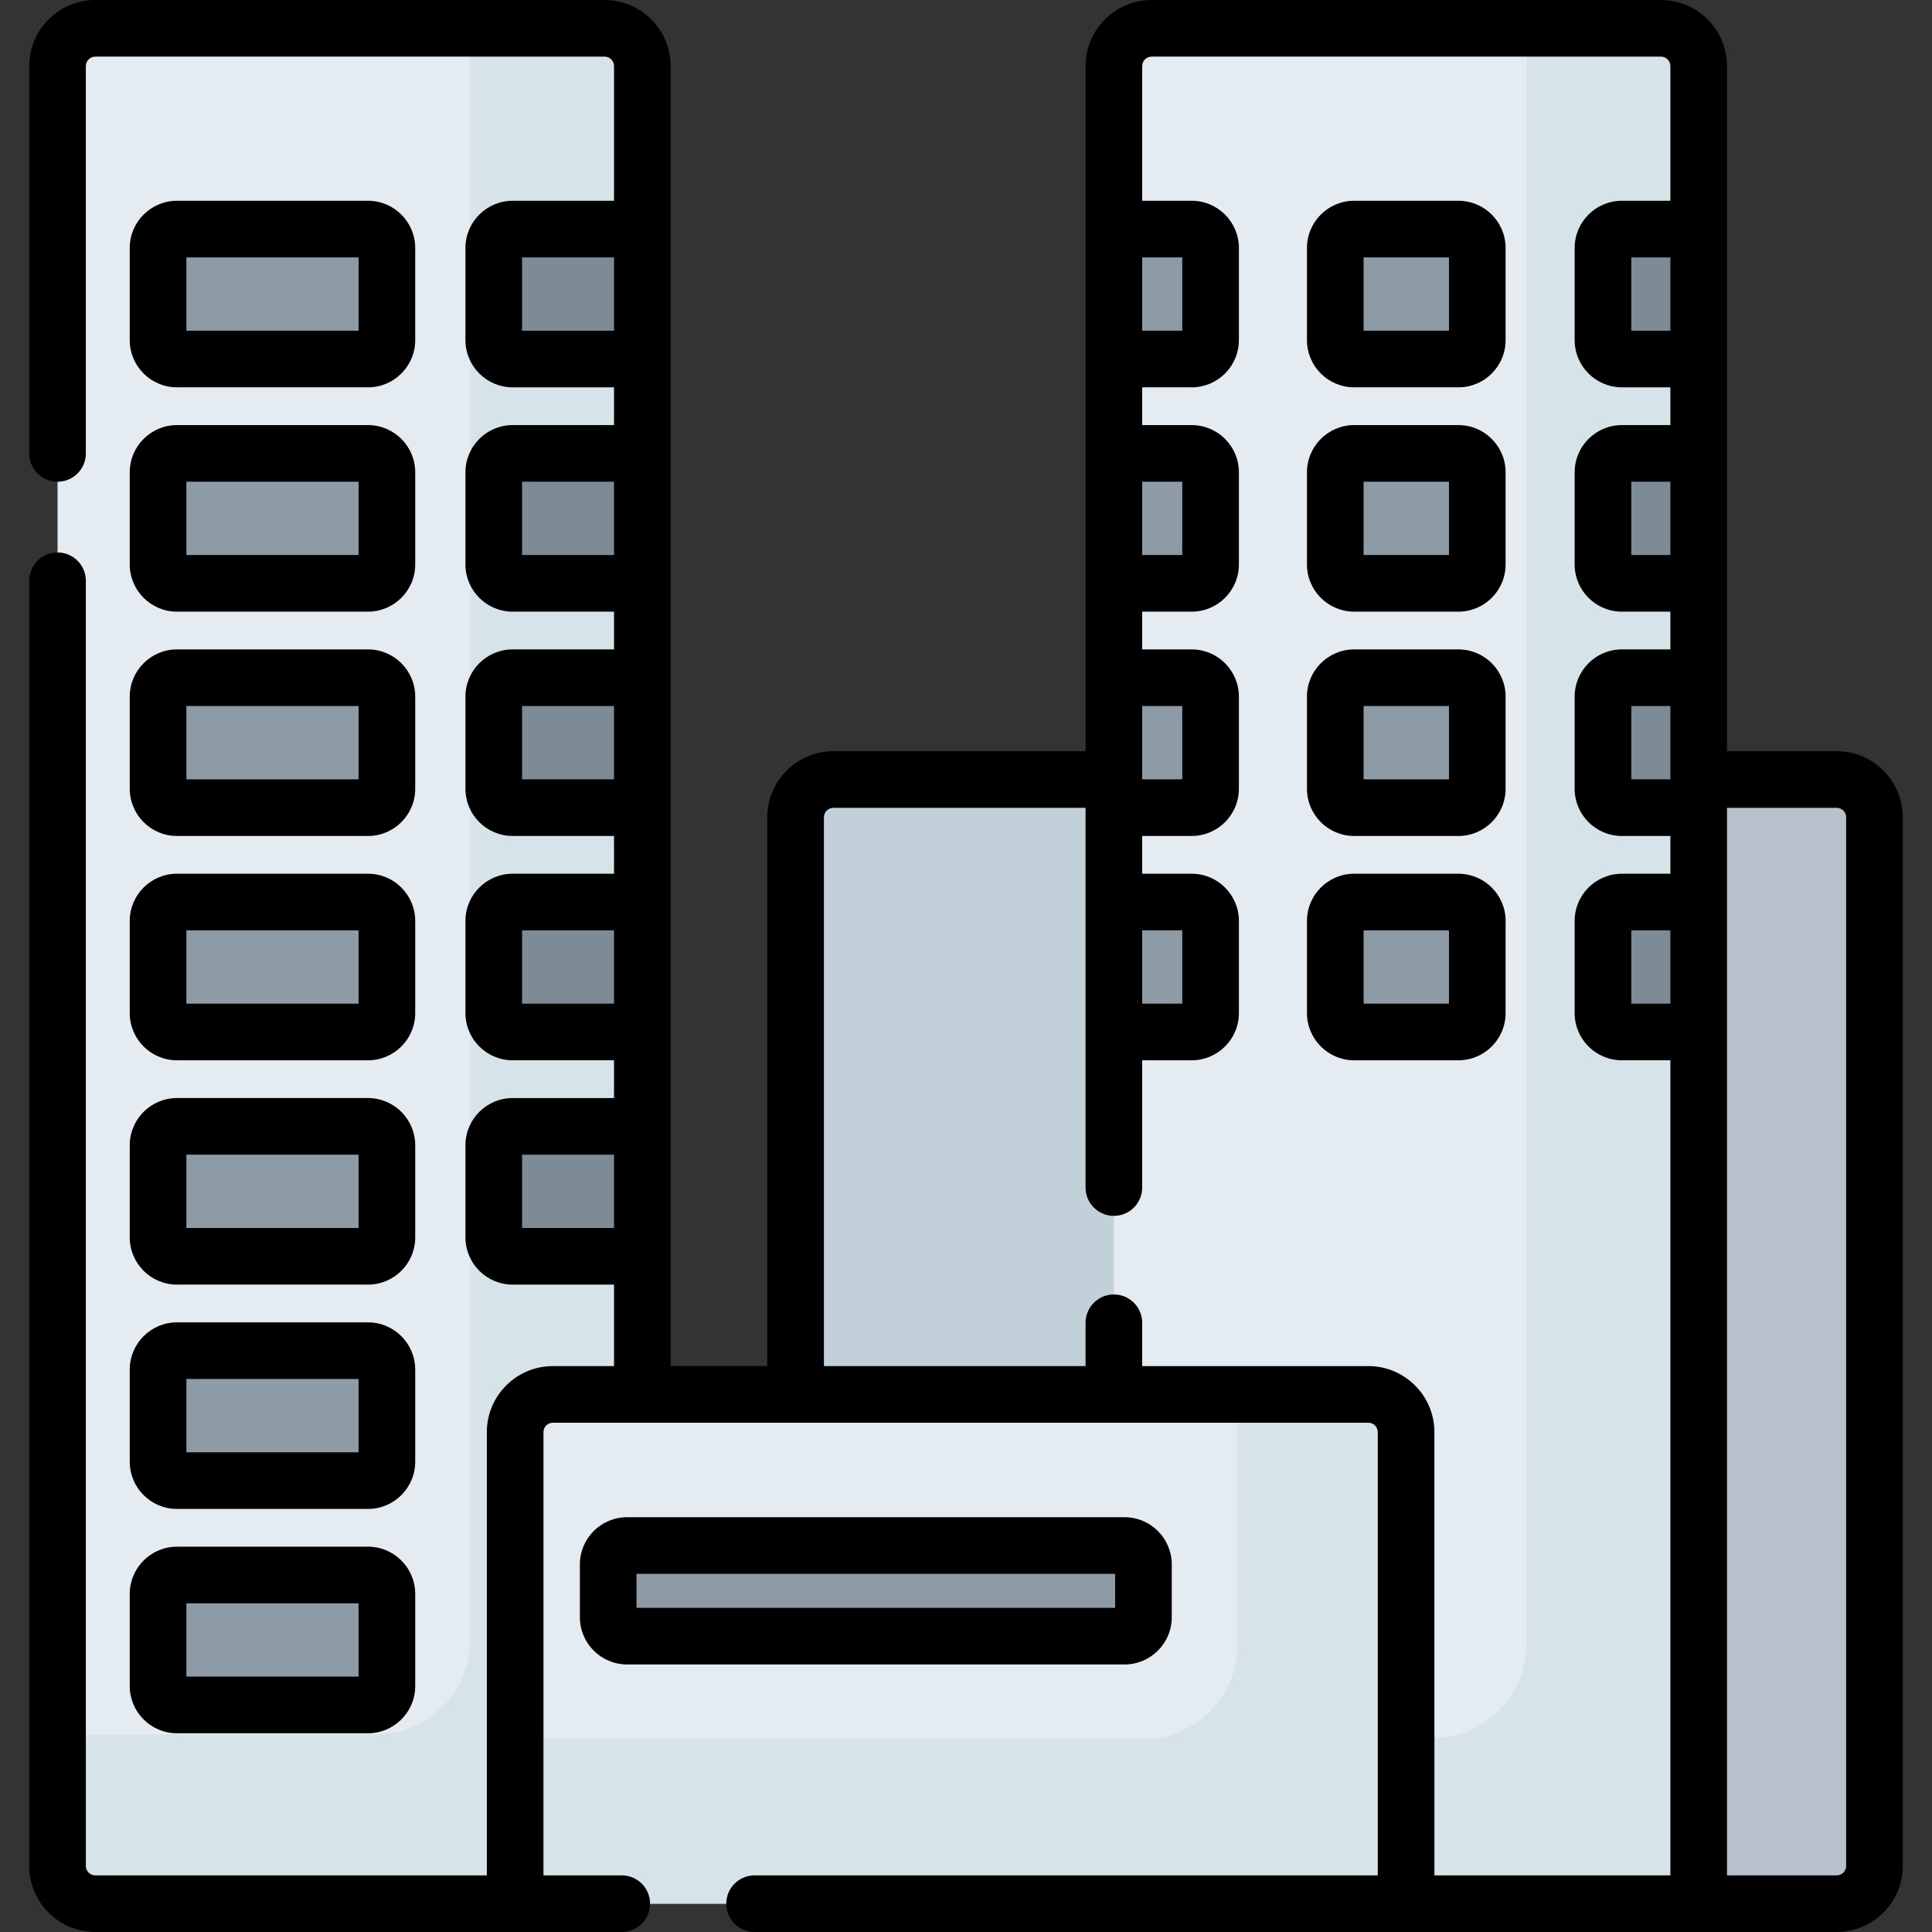
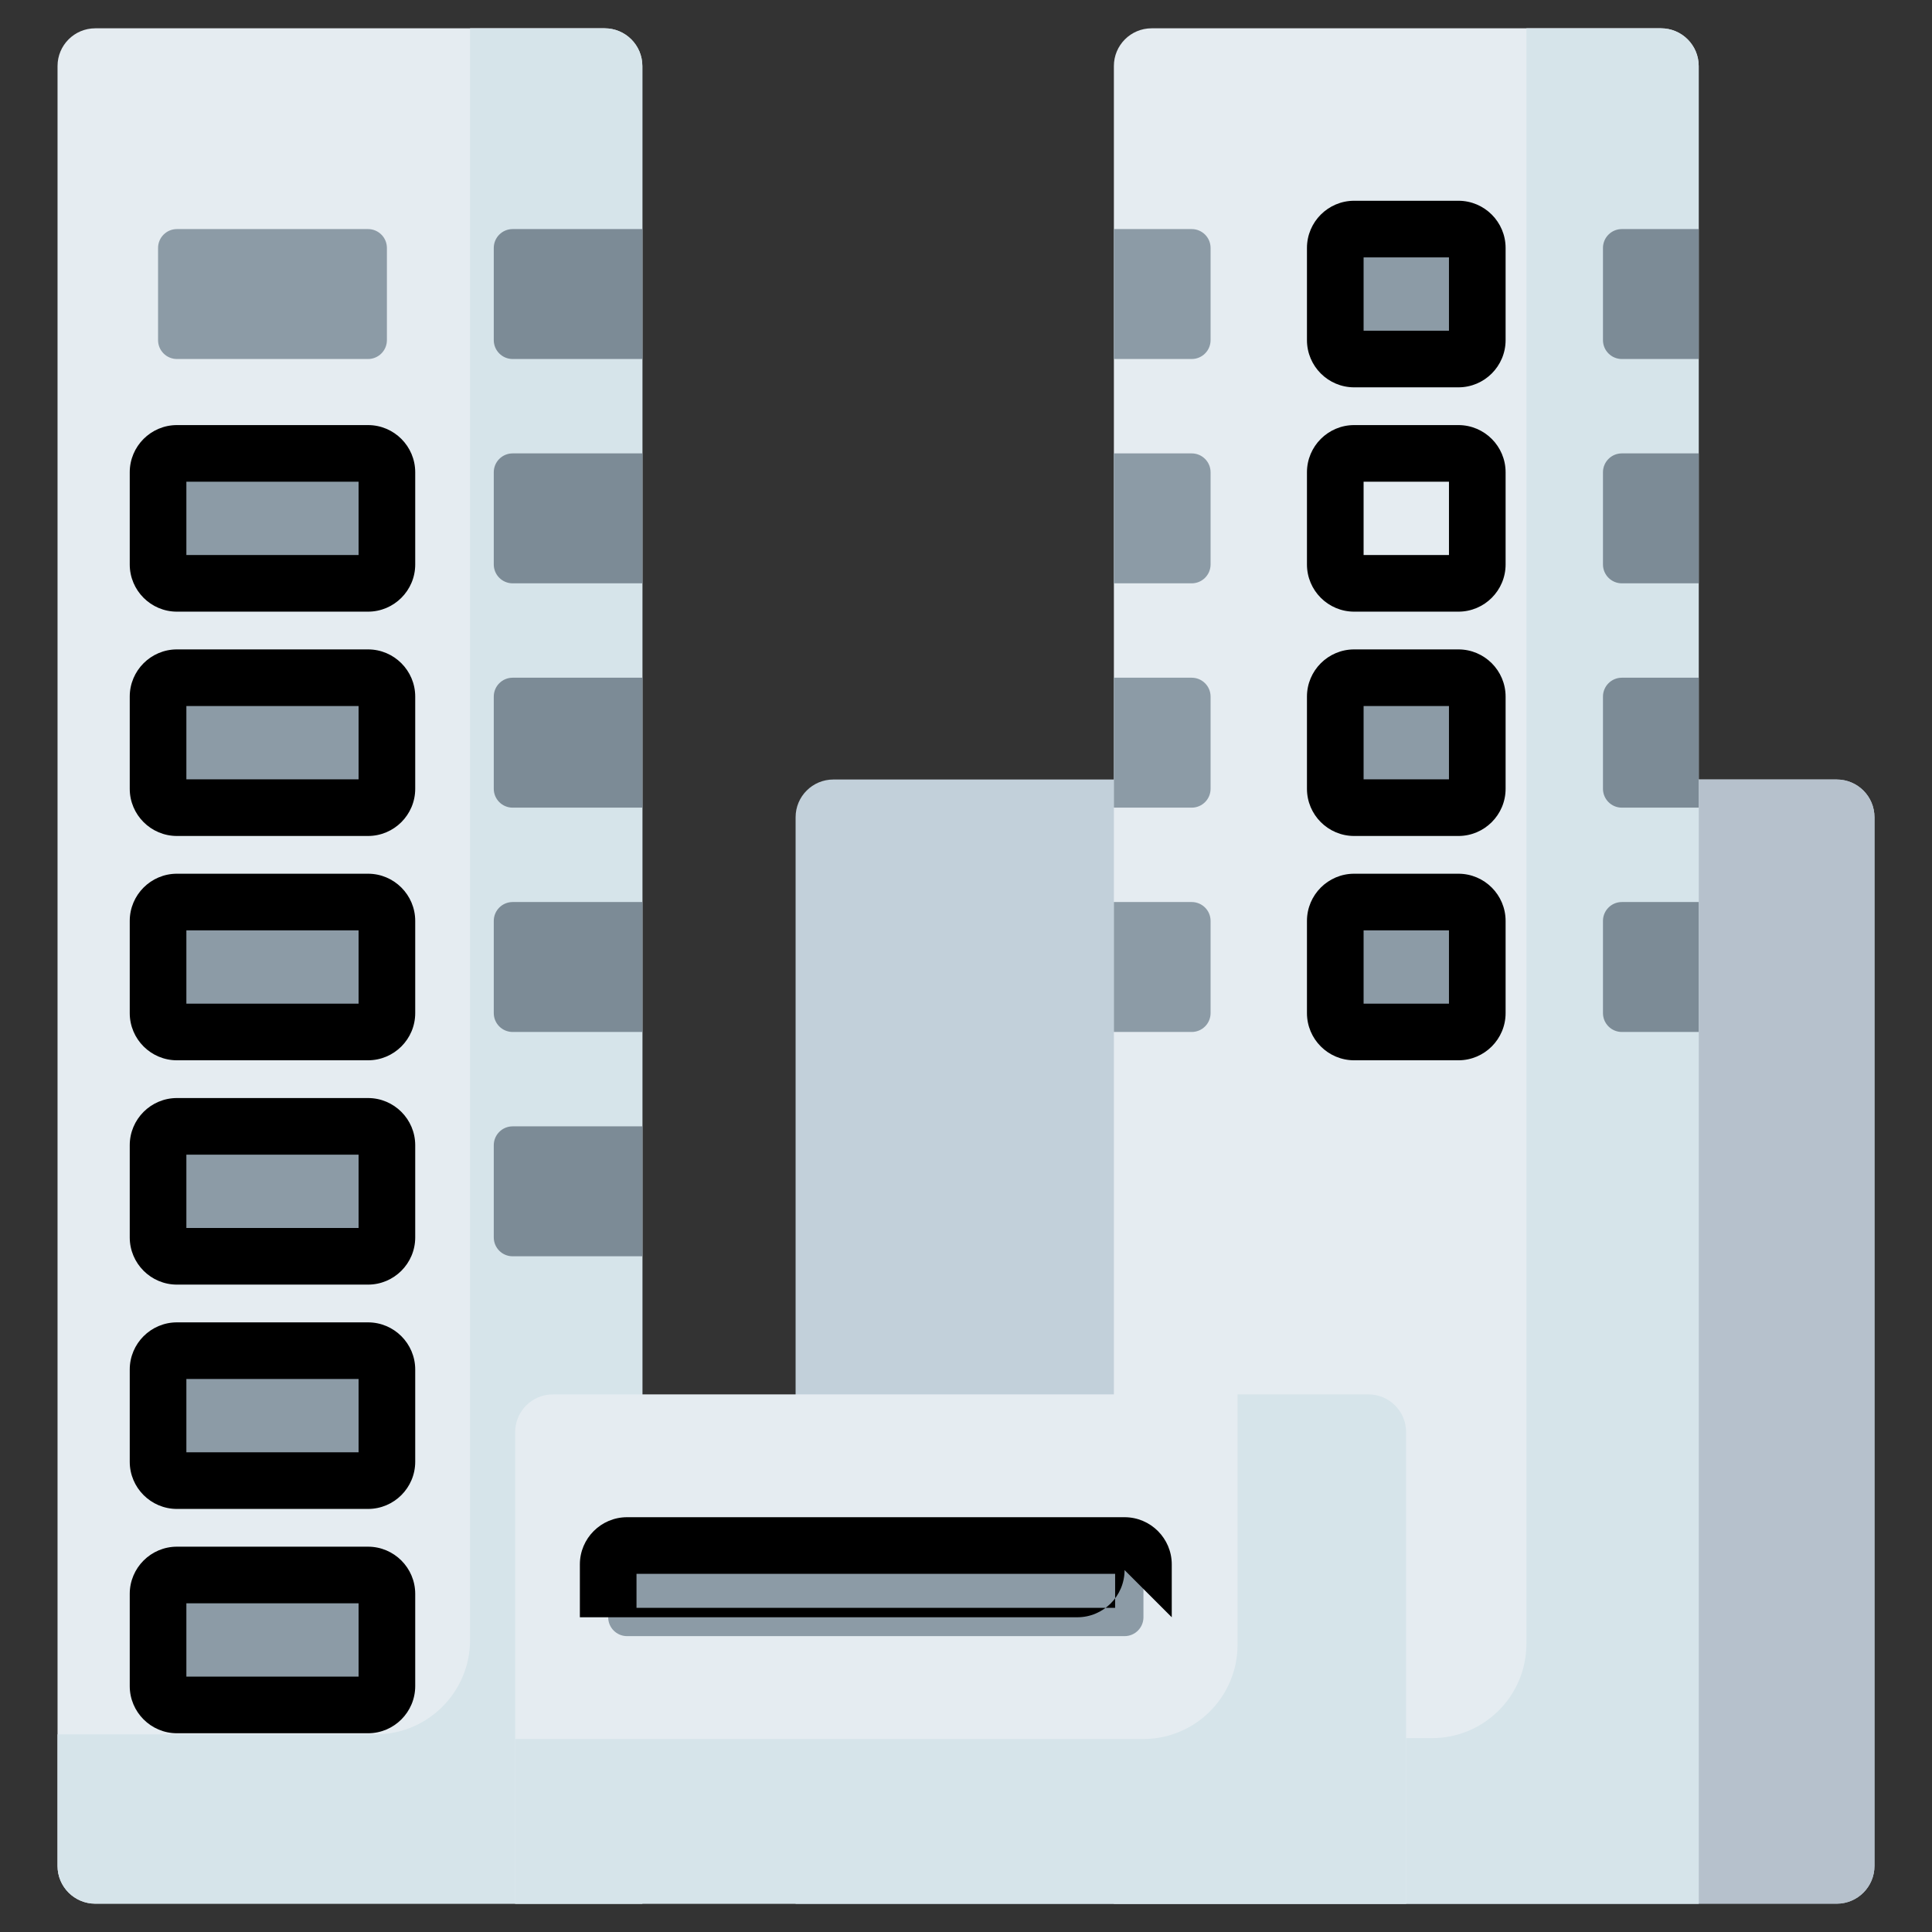
<svg xmlns="http://www.w3.org/2000/svg" id="Capa_1" enable-background="new 0 0 512 512" height="512" viewBox="0 0 512 512" width="512">
  <rect x="0" y="0" width="512" height="512" fill="#333333" stroke="none" />
  <path d="m170.23 504.495h-144.982c-5.523 0-10-4.477-10-10v-476.993c0-5.523 4.477-10 10-10h134.982c5.523 0 10 4.477 10 10z" fill="#e5ecf1" />
  <path d="m486.754 504.495h-275.91v-287.917c0-5.523 4.477-10 10-10h265.91c5.523 0 10 4.477 10 10v277.916c0 5.523-4.477 10.001-10 10.001z" fill="#c2d0da" />
  <path d="m486.748 206.579h-43.482v222.565c0 17.318-14.039 31.356-31.356 31.356h-201.066v43.995h275.904c5.526 0 10.005-4.48 10.005-10.005v-277.906c.001-5.526-4.479-10.005-10.005-10.005z" fill="#b6c1cc" />
  <path d="m450.172 504.495h-154.982v-486.993c0-5.523 4.477-10 10-10h134.982c5.523 0 10 4.477 10 10z" fill="#e5ecf1" />
  <path d="m160.224 7.502h-35.651v427.106c0 13.814-11.199 25.013-25.013 25.013h-84.312v34.868c0 5.526 4.48 10.005 10.005 10.005h144.977v-486.986c0-5.526-4.48-10.006-10.006-10.006z" fill="#d6e4ea" />
  <path d="m440.166 7.502h-35.651v428.106c0 13.814-11.199 25.013-25.013 25.013h-84.312v43.873h154.982v-486.986c0-5.526-4.48-10.006-10.006-10.006z" fill="#d6e4ea" />
  <path d="m97.533 95.141h-50.645c-2.761 0-5-2.239-5-5v-24.434c0-2.761 2.239-5 5-5h50.645c2.761 0 5 2.239 5 5v24.434c0 2.761-2.239 5-5 5z" fill="#8c9ba6" />
  <path d="m170.23 95.141h-34.375c-2.761 0-5-2.239-5-5v-24.434c0-2.761 2.239-5 5-5h34.375z" fill="#7c8b96" />
  <path d="m97.533 154.588h-50.645c-2.761 0-5-2.239-5-5v-24.434c0-2.761 2.239-5 5-5h50.645c2.761 0 5 2.239 5 5v24.434c0 2.761-2.239 5-5 5z" fill="#8c9ba6" />
  <path d="m170.23 154.588h-34.375c-2.761 0-5-2.239-5-5v-24.434c0-2.761 2.239-5 5-5h34.375z" fill="#7c8b96" />
  <path d="m97.533 214.035h-50.645c-2.761 0-5-2.239-5-5v-24.434c0-2.761 2.239-5 5-5h50.645c2.761 0 5 2.239 5 5v24.434c0 2.761-2.239 5-5 5z" fill="#8c9ba6" />
  <path d="m170.23 214.035h-34.375c-2.761 0-5-2.239-5-5v-24.434c0-2.761 2.239-5 5-5h34.375z" fill="#7c8b96" />
  <path d="m97.533 273.482h-50.645c-2.761 0-5-2.239-5-5v-24.434c0-2.761 2.239-5 5-5h50.645c2.761 0 5 2.239 5 5v24.434c0 2.761-2.239 5-5 5z" fill="#8c9ba6" />
  <path d="m170.23 273.482h-34.375c-2.761 0-5-2.239-5-5v-24.434c0-2.761 2.239-5 5-5h34.375z" fill="#7c8b96" />
  <path d="m97.533 332.929h-50.645c-2.761 0-5-2.239-5-5v-24.434c0-2.761 2.239-5 5-5h50.645c2.761 0 5 2.239 5 5v24.434c0 2.762-2.239 5-5 5z" fill="#8c9ba6" />
  <path d="m170.23 332.929h-34.375c-2.761 0-5-2.239-5-5v-24.434c0-2.761 2.239-5 5-5h34.375z" fill="#7c8b96" />
  <path d="m97.533 392.376h-50.645c-2.761 0-5-2.239-5-5v-24.434c0-2.761 2.239-5 5-5h50.645c2.761 0 5 2.239 5 5v24.434c0 2.762-2.239 5-5 5z" fill="#8c9ba6" />
  <path d="m97.533 451.823h-50.645c-2.761 0-5-2.239-5-5v-24.434c0-2.761 2.239-5 5-5h50.645c2.761 0 5 2.239 5 5v24.434c0 2.762-2.239 5-5 5z" fill="#8c9ba6" />
  <path d="m372.633 504.495h-236.111v-124.966c0-5.523 4.477-10 10-10h216.111c5.523 0 10 4.477 10 10z" fill="#e5ecf1" />
  <path d="m362.633 369.529h-34.667v66.33c0 13.807-11.193 25-25 25h-166.444v43.636h236.111v-124.966c0-5.523-4.477-10-10-10z" fill="#d6e4ea" />
  <path d="m386.497 95.141h-27.633c-2.761 0-5-2.239-5-5v-24.434c0-2.761 2.239-5 5-5h27.633c2.761 0 5 2.239 5 5v24.434c0 2.761-2.238 5-5 5z" fill="#8c9ba6" />
  <path d="m315.817 95.141h-20.627v-34.434h20.627c2.761 0 5 2.239 5 5v24.434c0 2.761-2.239 5-5 5z" fill="#8c9ba6" />
  <path d="m450.172 95.141h-20.367c-2.761 0-5-2.239-5-5v-24.434c0-2.761 2.239-5 5-5h20.367z" fill="#7c8b96" />
-   <path d="m386.497 154.588h-27.633c-2.761 0-5-2.239-5-5v-24.434c0-2.761 2.239-5 5-5h27.633c2.761 0 5 2.239 5 5v24.434c0 2.761-2.238 5-5 5z" fill="#8c9ba6" />
  <path d="m315.817 154.588h-20.627v-34.434h20.627c2.761 0 5 2.239 5 5v24.434c0 2.761-2.239 5-5 5z" fill="#8c9ba6" />
  <path d="m450.172 154.588h-20.367c-2.761 0-5-2.239-5-5v-24.434c0-2.761 2.239-5 5-5h20.367z" fill="#7c8b96" />
  <path d="m386.497 214.035h-27.633c-2.761 0-5-2.239-5-5v-24.434c0-2.761 2.239-5 5-5h27.633c2.761 0 5 2.239 5 5v24.434c0 2.761-2.238 5-5 5z" fill="#8c9ba6" />
  <path d="m315.817 214.035h-20.627v-34.434h20.627c2.761 0 5 2.239 5 5v24.434c0 2.761-2.239 5-5 5z" fill="#8c9ba6" />
  <path d="m450.172 214.035h-20.367c-2.761 0-5-2.239-5-5v-24.434c0-2.761 2.239-5 5-5h20.367z" fill="#7c8b96" />
  <path d="m386.497 273.482h-27.633c-2.761 0-5-2.239-5-5v-24.434c0-2.761 2.239-5 5-5h27.633c2.761 0 5 2.239 5 5v24.434c0 2.761-2.238 5-5 5z" fill="#8c9ba6" />
  <path d="m315.817 273.482h-20.627v-34.434h20.627c2.761 0 5 2.239 5 5v24.434c0 2.761-2.239 5-5 5z" fill="#8c9ba6" />
  <path d="m450.172 273.482h-20.367c-2.761 0-5-2.239-5-5v-24.434c0-2.761 2.239-5 5-5h20.367z" fill="#7c8b96" />
  <path d="m298.026 433.592h-131.848c-2.761 0-5-2.239-5-5v-14.012c0-2.761 2.239-5 5-5h131.848c2.761 0 5 2.239 5 5v14.013c0 2.761-2.239 4.999-5 4.999z" fill="#8c9ba6" />
-   <path d="m486.748 199.076h-29.073v-181.567c0-9.654-7.855-17.509-17.51-17.509h-134.971c-9.655 0-17.509 7.855-17.509 17.509v181.567h-66.836c-9.655 0-17.509 7.855-17.509 17.509v145.442h-25.606v-344.518c-.001-9.654-7.856-17.509-17.51-17.509h-134.972c-9.654 0-17.509 7.855-17.509 17.509v102.656c0 4.144 3.36 7.504 7.504 7.504s7.504-3.36 7.504-7.504v-102.656c0-1.379 1.122-2.501 2.501-2.501h134.971c1.379 0 2.501 1.122 2.501 2.501v35.695h-26.868c-6.896 0-12.507 5.61-12.507 12.507v24.429c0 6.896 5.61 12.507 12.507 12.507h26.868v10.005h-26.868c-6.896 0-12.507 5.61-12.507 12.507v24.428c0 6.896 5.61 12.507 12.507 12.507h26.868v10.005h-26.868c-6.896 0-12.507 5.61-12.507 12.507v24.428c0 6.896 5.61 12.507 12.507 12.507h26.868v10.005h-26.868c-6.896 0-12.507 5.61-12.507 12.507v24.429c0 6.896 5.61 12.507 12.507 12.507h26.868v10.005h-26.868c-6.896 0-12.507 5.61-12.507 12.507v24.428c0 6.896 5.61 12.507 12.507 12.507h26.868v21.592h-16.199c-9.655 0-17.509 7.855-17.509 17.509v117.456h-103.764c-1.379 0-2.501-1.122-2.501-2.501v-340.582c0-4.144-3.36-7.504-7.504-7.504s-7.504 3.36-7.504 7.504v340.58c0 9.655 7.855 17.509 17.509 17.509h139.52c4.144 0 7.504-3.36 7.504-7.504s-3.36-7.504-7.504-7.504h-20.748v-117.455c0-1.379 1.122-2.501 2.501-2.501h216.101c1.38 0 2.501 1.122 2.501 2.501v117.456h-165.156c-4.144 0-7.504 3.36-7.504 7.504s3.36 7.504 7.504 7.504h286.777c9.655 0 17.509-7.855 17.509-17.509v-277.906c0-9.654-7.855-17.509-17.509-17.509zm-348.39-111.437v-19.427h24.367v19.426h-24.367zm0 59.447v-19.426h24.367v19.426zm0 59.446v-19.426h24.367v19.426zm0 59.448v-19.426h24.367v19.426zm0 59.447v-19.426h24.367v19.426zm304.309-59.447h-10.359v-19.426h10.359zm0-59.448h-10.359v-19.426h10.359zm0-59.446h-10.359v-19.426h10.359zm0-59.447h-10.359v-19.427h10.359zm-139.975-19.427h10.619v19.426h-10.619zm0 59.448h10.619v19.426h-10.619zm0 118.894h10.619v19.426h-10.619zm0-59.447h10.619v19.426h-10.619zm77.444 309.885v-117.456c0-9.655-7.855-17.509-17.509-17.509h-59.934v-11.477c0-4.144-3.359-7.504-7.504-7.504s-7.504 3.36-7.504 7.504v11.477h-69.337v-145.442c0-1.379 1.122-2.501 2.501-2.501h66.836v100.629c0 4.144 3.359 7.504 7.504 7.504s7.504-3.36 7.504-7.504v-33.725h13.12c6.896 0 12.507-5.61 12.507-12.507v-24.429c0-6.896-5.61-12.507-12.507-12.507h-13.12v-10.005h13.12c6.896 0 12.507-5.61 12.507-12.507v-24.428c0-6.896-5.61-12.507-12.507-12.507h-13.12v-10.005h13.12c6.896 0 12.507-5.61 12.507-12.507v-24.428c0-6.896-5.61-12.507-12.507-12.507h-13.12v-10.005h13.12c6.896 0 12.507-5.61 12.507-12.507v-24.428c0-6.896-5.61-12.507-12.507-12.507h-13.12v-35.695c0-1.379 1.122-2.501 2.501-2.501h134.972c1.38 0 2.501 1.122 2.501 2.501v35.695h-12.86c-6.896 0-12.507 5.61-12.507 12.507v24.429c0 6.896 5.61 12.507 12.507 12.507h12.86v10.005h-12.86c-6.896 0-12.507 5.61-12.507 12.507v24.428c0 6.896 5.61 12.507 12.507 12.507h12.86v10.005h-12.86c-6.896 0-12.507 5.61-12.507 12.507v24.428c0 6.896 5.61 12.507 12.507 12.507h12.86v10.005h-12.86c-6.896 0-12.507 5.61-12.507 12.507v24.429c0 6.896 5.61 12.507 12.507 12.507h12.86v216.004h-62.531zm109.113-2.501c0 1.379-1.122 2.501-2.501 2.501h-29.073v-282.908h29.073c1.38 0 2.501 1.122 2.501 2.501z" />
-   <path d="m46.889 102.647h50.64c6.896 0 12.507-5.61 12.507-12.507v-24.429c0-6.896-5.61-12.507-12.507-12.507h-50.64c-6.896 0-12.507 5.61-12.507 12.507v24.429c.001 6.896 5.611 12.507 12.507 12.507zm2.502-34.435h45.637v19.426h-45.637z" />
  <path d="m34.383 149.587c0 6.896 5.61 12.507 12.507 12.507h50.64c6.896 0 12.507-5.61 12.507-12.507v-24.428c0-6.896-5.61-12.507-12.507-12.507h-50.64c-6.896 0-12.507 5.61-12.507 12.507zm15.008-21.927h45.637v19.426h-45.637z" />
  <path d="m34.383 209.034c0 6.896 5.61 12.507 12.507 12.507h50.64c6.896 0 12.507-5.61 12.507-12.507v-24.428c0-6.896-5.61-12.507-12.507-12.507h-50.64c-6.896 0-12.507 5.61-12.507 12.507zm15.008-21.927h45.637v19.426h-45.637z" />
  <path d="m34.383 268.481c0 6.896 5.61 12.507 12.507 12.507h50.64c6.896 0 12.507-5.61 12.507-12.507v-24.429c0-6.896-5.61-12.507-12.507-12.507h-50.64c-6.896 0-12.507 5.61-12.507 12.507zm15.008-21.927h45.637v19.426h-45.637z" />
  <path d="m34.383 327.928c0 6.896 5.61 12.507 12.507 12.507h50.64c6.896 0 12.507-5.61 12.507-12.507v-24.428c0-6.896-5.61-12.507-12.507-12.507h-50.64c-6.896 0-12.507 5.61-12.507 12.507zm15.008-21.927h45.637v19.426h-45.637z" />
  <path d="m34.383 387.375c0 6.896 5.61 12.507 12.507 12.507h50.64c6.896 0 12.507-5.61 12.507-12.507v-24.428c0-6.896-5.61-12.507-12.507-12.507h-50.64c-6.896 0-12.507 5.61-12.507 12.507zm15.008-21.927h45.637v19.426h-45.637z" />
  <path d="m34.383 446.823c0 6.896 5.61 12.507 12.507 12.507h50.64c6.896 0 12.507-5.61 12.507-12.507v-24.429c0-6.896-5.61-12.507-12.507-12.507h-50.64c-6.896 0-12.507 5.61-12.507 12.507zm15.008-21.928h45.637v19.426h-45.637z" />
  <path d="m386.493 53.204h-27.628c-6.896 0-12.507 5.61-12.507 12.507v24.429c0 6.896 5.61 12.507 12.507 12.507h27.628c6.896 0 12.507-5.61 12.507-12.507v-24.429c0-6.896-5.61-12.507-12.507-12.507zm-2.501 34.435h-22.625v-19.427h22.625z" />
  <path d="m386.493 112.652h-27.628c-6.896 0-12.507 5.61-12.507 12.507v24.428c0 6.896 5.61 12.507 12.507 12.507h27.628c6.896 0 12.507-5.61 12.507-12.507v-24.428c0-6.897-5.61-12.507-12.507-12.507zm-2.501 34.434h-22.625v-19.426h22.625z" />
  <path d="m386.493 172.099h-27.628c-6.896 0-12.507 5.61-12.507 12.507v24.428c0 6.896 5.61 12.507 12.507 12.507h27.628c6.896 0 12.507-5.61 12.507-12.507v-24.428c0-6.897-5.61-12.507-12.507-12.507zm-2.501 34.433h-22.625v-19.426h22.625z" />
  <path d="m386.493 231.546h-27.628c-6.896 0-12.507 5.61-12.507 12.507v24.429c0 6.896 5.61 12.507 12.507 12.507h27.628c6.896 0 12.507-5.61 12.507-12.507v-24.429c0-6.897-5.61-12.507-12.507-12.507zm-2.501 34.434h-22.625v-19.426h22.625z" />
-   <path d="m310.529 428.591v-14.007c0-6.896-5.61-12.507-12.507-12.507h-131.843c-6.896 0-12.507 5.61-12.507 12.507v14.007c0 6.896 5.61 12.507 12.507 12.507h131.843c6.896 0 12.507-5.611 12.507-12.507zm-15.008-2.501h-126.84v-9.005h126.84z" />
+   <path d="m310.529 428.591v-14.007c0-6.896-5.61-12.507-12.507-12.507h-131.843c-6.896 0-12.507 5.61-12.507 12.507v14.007h131.843c6.896 0 12.507-5.611 12.507-12.507zm-15.008-2.501h-126.84v-9.005h126.84z" />
</svg>